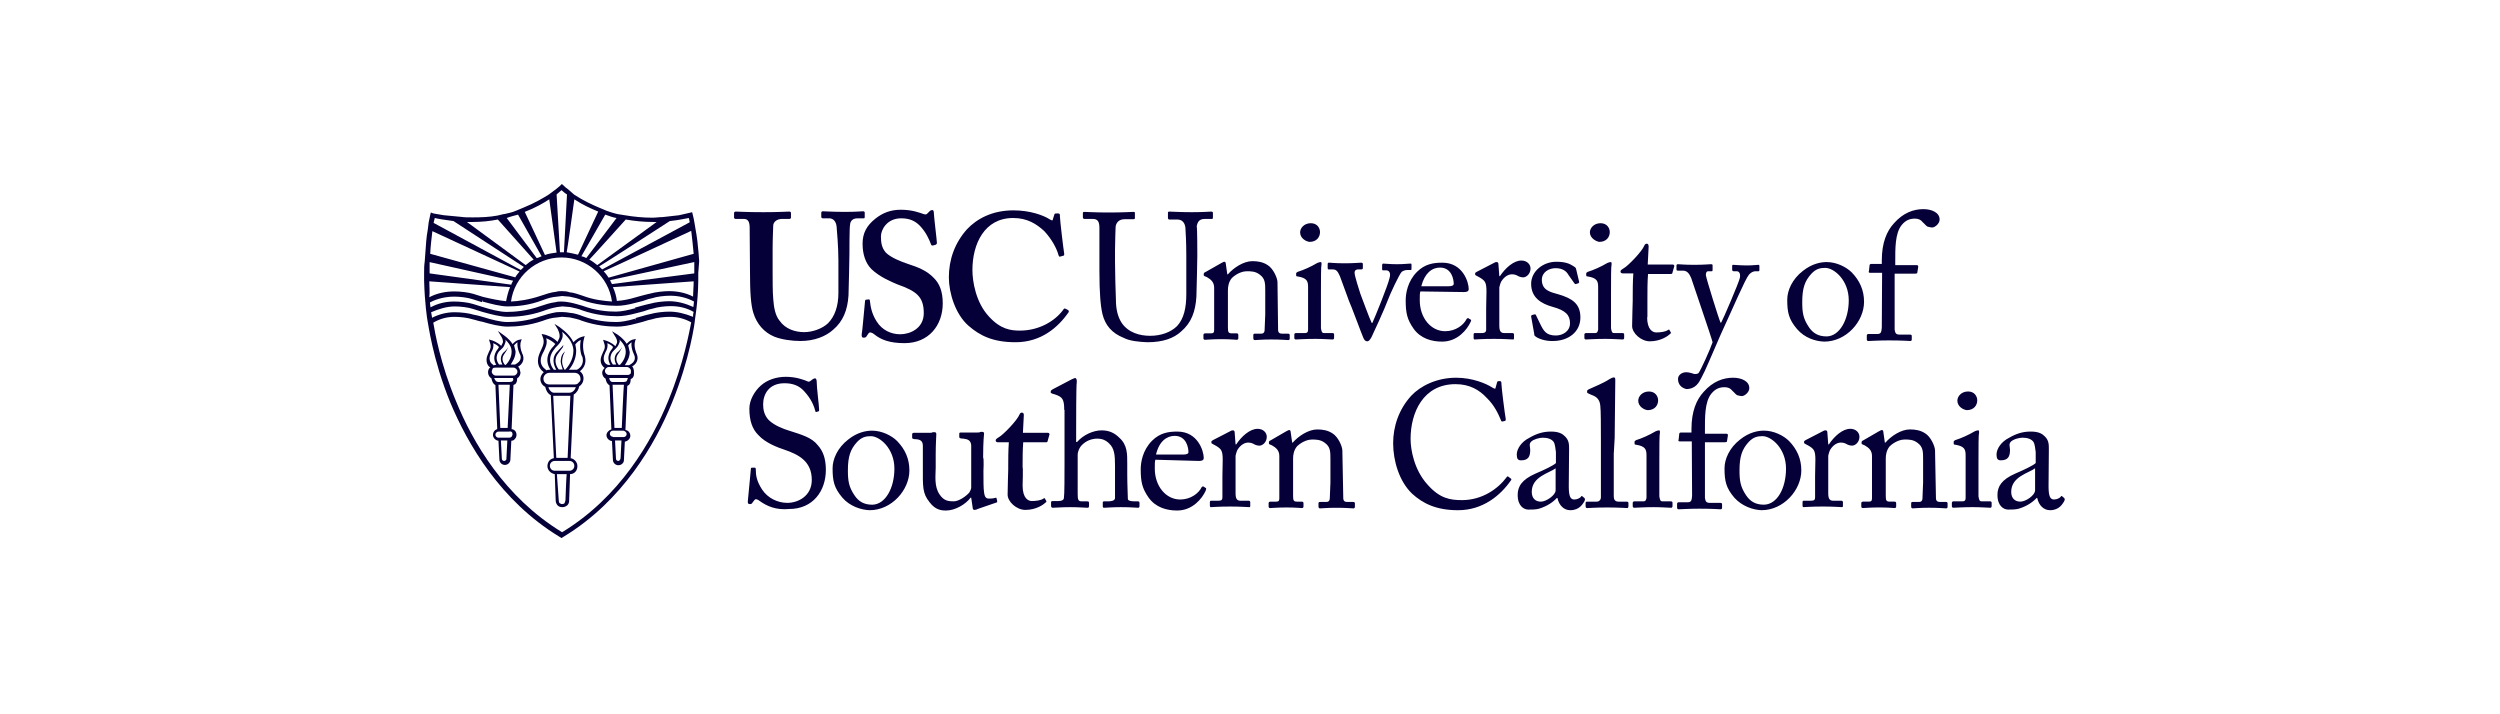
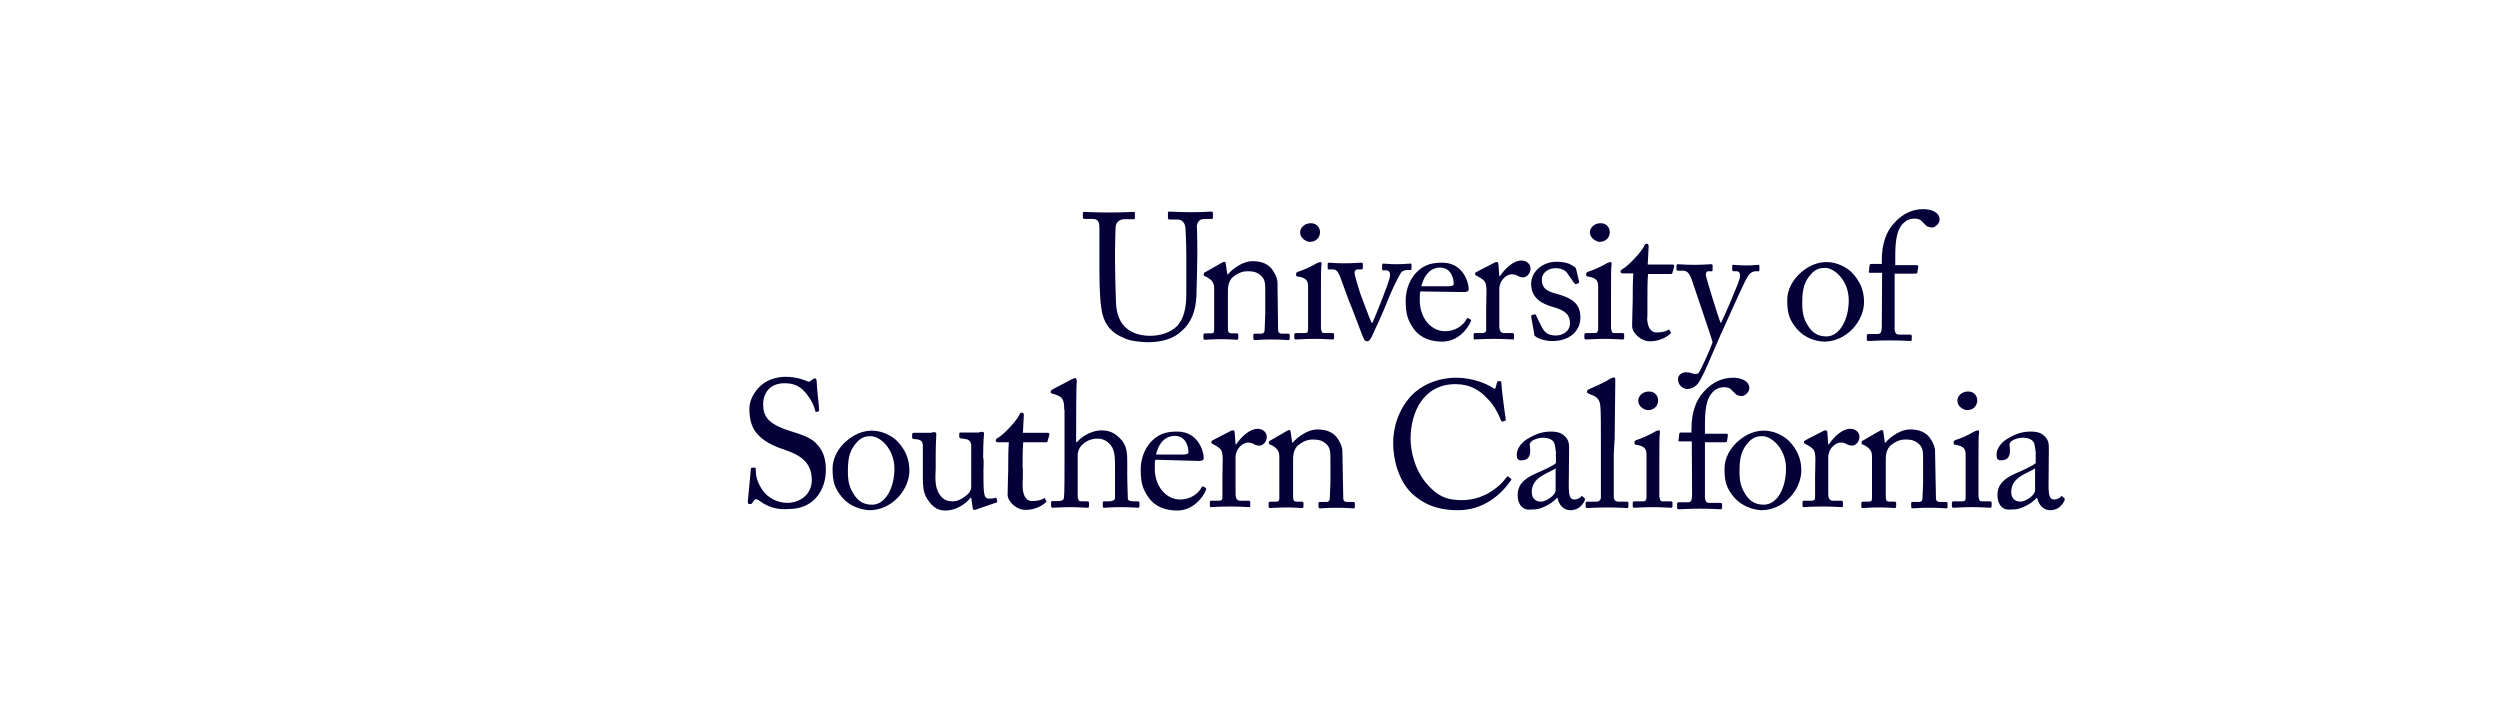
<svg xmlns="http://www.w3.org/2000/svg" width="224" height="64" viewBox="0 0 224 64" fill="none">
-   <path d="M67.17 20.41C67.17 19.89 67.033 19.615 66.65 19.615H65.909C65.827 19.615 65.772 19.561 65.772 19.478V19.095C65.772 19.012 65.827 18.957 65.937 18.957C66.101 18.957 66.869 19.012 68.404 19.012C69.775 19.012 70.515 18.957 70.734 18.957C70.817 18.957 70.871 19.012 70.871 19.095V19.478C70.871 19.561 70.817 19.615 70.734 19.615H70.076C69.583 19.615 69.281 19.917 69.281 20.219C69.281 20.383 69.227 21.37 69.227 22.33V24.303C69.227 25.099 69.227 26.223 69.281 26.771C69.336 27.511 69.446 28.251 69.857 28.745C70.378 29.485 71.255 29.759 72.05 29.759C72.791 29.759 73.668 29.458 74.189 28.964C74.792 28.361 75.121 27.429 75.121 26.25V23.344C75.121 22.083 74.984 20.63 74.957 20.273C74.902 19.835 74.655 19.561 74.299 19.561H73.723C73.641 19.561 73.586 19.506 73.586 19.424V19.067C73.586 18.985 73.641 18.93 73.723 18.93C73.887 18.93 74.655 18.985 75.697 18.985C76.711 18.985 77.177 18.93 77.314 18.93C77.451 18.93 77.479 18.985 77.479 19.067V19.424C77.479 19.506 77.479 19.561 77.397 19.561H76.821C76.245 19.561 76.163 19.999 76.163 20.164C76.108 20.328 76.108 22.631 76.108 22.796C76.108 23.015 76.053 25.811 76.026 26.469C75.943 27.785 75.532 28.8 74.655 29.54C73.997 30.143 72.955 30.554 71.721 30.554C70.926 30.554 70.022 30.417 69.391 30.171C68.459 29.787 67.801 29.019 67.499 28.032C67.28 27.319 67.198 26.277 67.198 24.166L67.17 20.41ZM77.862 26.826C77.917 26.826 77.945 26.881 77.945 26.963C78 27.484 78.109 28.114 78.548 28.8C79.041 29.595 79.864 29.951 80.659 29.951C81.536 29.951 82.77 29.43 82.77 28.059C82.77 26.579 82.112 26.085 80.412 25.482C79.891 25.263 78.822 24.824 78.082 24.112C77.561 23.591 77.287 22.796 77.287 21.836C77.287 20.904 77.643 20.219 78.438 19.588C79.096 19.067 79.809 18.793 80.714 18.793C81.756 18.793 82.413 19.067 82.743 19.177C82.907 19.232 83.017 19.232 83.099 19.122L83.318 18.903C83.373 18.848 83.455 18.82 83.538 18.82C83.62 18.82 83.675 18.903 83.675 19.095C83.675 19.369 83.949 21.589 83.949 21.781C83.949 21.836 83.894 21.863 83.867 21.918L83.592 22.001C83.538 22.001 83.455 22.001 83.428 21.918C83.263 21.48 82.989 20.822 82.413 20.219C81.975 19.78 81.481 19.561 80.741 19.561C79.48 19.561 78.932 20.575 78.932 21.178C78.932 21.699 78.987 22.192 79.37 22.631C79.809 23.07 80.686 23.426 81.344 23.645C82.276 23.947 83.044 24.249 83.675 24.907C84.196 25.428 84.47 26.14 84.47 27.182C84.47 29.156 83.209 30.746 81.043 30.746C79.727 30.746 78.932 30.445 78.329 29.951C78.164 29.814 78.027 29.787 77.945 29.787C77.862 29.787 77.78 29.924 77.671 30.088C77.588 30.253 77.506 30.253 77.369 30.253C77.232 30.253 77.205 30.171 77.205 29.979C77.259 29.814 77.479 27.182 77.506 26.99C77.506 26.908 77.561 26.853 77.588 26.853C77.561 26.853 77.862 26.826 77.862 26.826ZM95.71 27.785C95.765 27.84 95.765 27.868 95.765 27.95C94.805 29.348 93.27 30.664 90.995 30.664C88.939 30.664 87.787 30.061 86.773 29.183C85.594 28.142 85.018 26.25 85.018 24.852C85.018 23.262 85.539 21.781 86.636 20.548C87.513 19.615 88.884 18.848 90.803 18.848C92.283 18.848 93.49 19.287 94.038 19.643C94.257 19.78 94.339 19.78 94.339 19.643L94.476 19.204C94.531 19.122 94.531 19.122 94.751 19.122C94.97 19.122 94.97 19.177 94.97 19.396C94.97 19.698 95.272 22.247 95.354 22.741C95.354 22.823 95.354 22.878 95.299 22.905L94.997 22.988C94.915 23.042 94.86 22.933 94.833 22.823C94.668 22.247 94.257 21.452 93.572 20.712C92.859 20.054 92.036 19.533 90.775 19.533C88.198 19.533 87.129 21.863 87.129 24.194C87.129 25.208 87.431 27.1 88.609 28.361C89.651 29.512 90.583 29.622 91.379 29.622C93.133 29.622 94.531 28.745 95.244 27.785C95.326 27.648 95.381 27.621 95.409 27.648C95.409 27.621 95.71 27.785 95.71 27.785Z" fill="#050038" />
  <path d="M100.7 30.28C99.603 29.842 99.028 29.129 98.781 28.142C98.616 27.429 98.507 26.332 98.507 24.249V20.438C98.507 19.862 98.37 19.616 97.904 19.616H97.163C97.081 19.616 97.026 19.561 97.026 19.479V19.122C97.026 19.04 97.026 18.985 97.163 18.985C97.328 18.985 98.123 19.04 99.357 19.04C100.618 19.04 101.385 18.985 101.55 18.985C101.687 18.985 101.687 19.04 101.687 19.067V19.506C101.687 19.588 101.687 19.643 101.55 19.643H100.755C100.261 19.643 100.015 19.945 99.96 20.301C99.96 20.438 99.905 21.562 99.905 22.412V23.454C99.905 24.276 99.96 26.36 99.987 26.881C99.987 27.621 100.124 28.361 100.508 28.937C101.111 29.814 102.126 30.088 103.058 30.088C103.99 30.088 104.895 29.787 105.47 29.211C106.073 28.553 106.293 27.593 106.293 26.36V22.933C106.293 21.699 106.238 20.794 106.211 20.383C106.156 19.945 105.909 19.67 105.498 19.67H104.785C104.703 19.67 104.648 19.616 104.648 19.533V19.095C104.648 19.012 104.648 18.958 104.785 18.958C104.949 18.958 105.717 19.012 106.759 19.012C107.855 19.012 108.376 18.958 108.513 18.958C108.651 18.958 108.678 19.012 108.678 19.095V19.451C108.678 19.533 108.678 19.616 108.596 19.616H107.938C107.335 19.616 107.28 20.054 107.225 20.274C107.28 20.411 107.28 22.686 107.28 22.905C107.28 23.125 107.225 25.921 107.198 26.579C107.115 27.895 106.759 28.91 105.827 29.705C105.169 30.308 104.209 30.664 102.811 30.664C102.071 30.637 101.221 30.554 100.7 30.28ZM114.517 29.54C114.517 29.814 114.655 29.896 114.874 29.896H115.395C115.532 29.896 115.559 29.951 115.559 30.034V30.308C115.559 30.445 115.504 30.472 115.422 30.472C115.285 30.472 114.819 30.417 113.887 30.417C113.064 30.417 112.571 30.472 112.434 30.472C112.352 30.472 112.297 30.417 112.297 30.308V30.034C112.297 29.896 112.352 29.896 112.516 29.896H113.01C113.174 29.896 113.311 29.814 113.311 29.54C113.311 29.101 113.366 28.608 113.366 28.169V26.058C113.366 25.4 113.366 24.962 112.873 24.605C112.489 24.304 112.078 24.304 111.694 24.304C111.42 24.304 110.871 24.441 110.378 24.907C110.076 25.263 110.021 25.702 110.021 26.003V29.348C110.021 29.787 110.076 29.869 110.405 29.869H110.789C110.926 29.869 110.953 29.924 110.953 30.034V30.308C110.953 30.39 110.899 30.445 110.816 30.445C110.679 30.445 110.295 30.39 109.418 30.39C108.596 30.39 108.102 30.445 107.965 30.445C107.883 30.445 107.828 30.39 107.828 30.308V30.006C107.828 29.924 107.883 29.869 107.993 29.869H108.486C108.705 29.869 108.788 29.814 108.788 29.567V25.784C108.788 25.291 108.513 25.044 108.13 24.825L107.993 24.77C107.855 24.715 107.855 24.688 107.855 24.633V24.55C107.855 24.468 107.91 24.413 107.993 24.386L109.391 23.591C109.528 23.536 109.61 23.454 109.692 23.454C109.775 23.454 109.829 23.509 109.829 23.618L109.966 24.578H110.021C110.515 24.002 111.42 23.399 112.215 23.399C112.708 23.399 113.174 23.481 113.585 23.755C114.079 24.057 114.463 24.907 114.463 25.291L114.517 29.54ZM117.204 25.729C117.204 25.208 117.122 24.907 116.272 24.77C116.135 24.77 116.135 24.715 116.135 24.633V24.496C116.135 24.441 116.19 24.413 116.272 24.358C116.793 24.194 117.424 23.92 118.027 23.563C118.164 23.509 118.246 23.481 118.328 23.481C118.411 23.481 118.411 23.563 118.411 23.646C118.356 23.92 118.356 24.907 118.356 26.278V29.403C118.411 29.705 118.438 29.842 118.63 29.842H119.37C119.507 29.842 119.535 29.896 119.535 29.979V30.253C119.535 30.39 119.48 30.417 119.397 30.417C119.26 30.417 118.52 30.363 117.862 30.363C116.93 30.363 116.272 30.417 116.108 30.417C116.025 30.417 115.971 30.363 115.971 30.28V29.979C115.971 29.896 116.025 29.842 116.135 29.842H116.93C117.095 29.842 117.204 29.787 117.204 29.54V28.087V25.729ZM116.491 20.822C116.491 20.438 116.848 19.999 117.451 19.999C118.027 19.999 118.273 20.438 118.273 20.794C118.273 21.233 117.972 21.672 117.341 21.672C117.012 21.644 116.491 21.343 116.491 20.822ZM122.907 28.937H122.962C123.236 28.334 124.36 25.565 124.497 24.934C124.634 24.496 124.497 24.221 124.195 24.221H123.894C123.839 24.221 123.839 24.139 123.839 24.057V23.755C123.839 23.673 123.894 23.618 123.921 23.618C124.14 23.618 124.497 23.673 125.182 23.673C125.785 23.673 126.197 23.618 126.334 23.618C126.471 23.618 126.471 23.618 126.471 23.755V24.029C126.471 24.167 126.471 24.194 126.388 24.194H126.087C125.922 24.194 125.731 24.249 125.593 24.358C125.374 24.578 124.552 26.332 124.332 26.936C124.168 27.429 122.934 30.143 122.879 30.226C122.742 30.445 122.66 30.582 122.495 30.582C122.331 30.582 122.221 30.445 122.139 30.226C122.084 30.143 120.96 27.1 120.878 26.99C120.823 26.853 120.165 25.017 120.055 24.742C119.836 24.249 119.699 24.139 119.397 24.139H119.041C118.959 24.139 118.959 24.084 118.959 23.975V23.673C118.959 23.536 119.014 23.536 119.123 23.536C119.288 23.536 119.562 23.591 120.494 23.591C121.317 23.591 121.755 23.536 121.947 23.536C122.084 23.536 122.112 23.591 122.112 23.673V23.975C122.112 24.057 122.112 24.139 121.975 24.139H121.673C121.509 24.139 121.371 24.221 121.371 24.441C121.371 24.742 121.81 26.058 121.892 26.332C122.057 26.744 122.715 28.581 122.907 28.937ZM127.266 26.113C127.211 26.25 127.211 26.497 127.211 26.908C127.211 28.498 128.225 29.677 129.486 29.677C130.446 29.677 131.159 29.101 131.406 28.581C131.46 28.526 131.488 28.498 131.543 28.498L131.762 28.635C131.817 28.635 131.844 28.69 131.762 28.855C131.46 29.513 130.611 30.609 129.212 30.609C128.28 30.609 127.293 30.335 126.663 29.458C126.087 28.635 125.95 28.06 125.95 26.908C125.95 26.305 126.114 25.208 126.964 24.358C127.677 23.646 128.445 23.536 129.24 23.536C131.077 23.536 131.597 25.291 131.597 25.894C131.597 26.113 131.433 26.168 131.159 26.168L127.266 26.113ZM129.815 25.647C130.117 25.647 130.254 25.565 130.254 25.428C130.254 25.071 130.09 23.975 129.02 23.975C128.308 23.975 127.65 24.468 127.348 25.647H129.815ZM133.188 26.113C133.188 25.291 133.051 25.154 132.612 24.879L132.31 24.715C132.228 24.66 132.173 24.66 132.173 24.578V24.496C132.173 24.441 132.228 24.413 132.31 24.358L133.9 23.536C133.983 23.481 134.065 23.481 134.12 23.481C134.202 23.481 134.257 23.563 134.257 23.646L134.339 24.742H134.394C134.887 24.002 135.628 23.344 136.313 23.344C136.834 23.344 137.135 23.701 137.135 24.057C137.135 24.55 136.752 24.852 136.477 24.852C136.313 24.852 136.121 24.797 135.984 24.715C135.847 24.633 135.682 24.578 135.463 24.578C135.189 24.578 134.805 24.742 134.504 25.236C134.421 25.4 134.339 25.729 134.339 25.757V29.184C134.339 29.677 134.476 29.842 134.778 29.842H135.518C135.6 29.842 135.655 29.896 135.655 29.979V30.28C135.655 30.363 135.655 30.417 135.573 30.417C135.49 30.417 134.75 30.363 133.873 30.363C132.859 30.363 132.201 30.417 132.118 30.417C132.064 30.417 132.036 30.363 132.036 30.253V29.979C132.036 29.842 132.091 29.842 132.201 29.842H132.804C133.023 29.842 133.16 29.759 133.16 29.54V27.621L133.188 26.113ZM137.547 30.116C137.464 30.061 137.464 29.979 137.464 29.896L137.19 28.361C137.19 28.279 137.245 28.224 137.273 28.224L137.492 28.169C137.547 28.169 137.629 28.169 137.629 28.252L138.013 29.047C138.314 29.65 138.534 30.061 139.411 30.061C139.987 30.061 140.672 29.705 140.672 28.964C140.672 28.252 140.316 27.813 139.082 27.484C138.122 27.21 137.19 26.689 137.19 25.428C137.19 24.331 138.232 23.454 139.438 23.454C140.233 23.454 140.617 23.618 140.919 23.81C141.138 23.947 141.193 23.975 141.22 24.112L141.495 25.263C141.495 25.318 141.44 25.4 141.357 25.4L141.193 25.455C141.138 25.455 141.111 25.455 141.056 25.373L140.535 24.633C140.37 24.331 140.042 24.029 139.384 24.029C138.78 24.029 138.15 24.386 138.15 25.071C138.15 26.003 138.89 26.168 139.685 26.387C140.864 26.744 141.604 27.21 141.604 28.443C141.604 29.759 140.508 30.554 139.137 30.554C138.369 30.582 137.711 30.28 137.547 30.116ZM143.194 25.729C143.194 25.208 143.112 24.907 142.262 24.77C142.125 24.77 142.125 24.715 142.125 24.633V24.496C142.125 24.441 142.18 24.413 142.262 24.358C142.783 24.194 143.414 23.92 144.017 23.563C144.154 23.509 144.236 23.481 144.318 23.481C144.401 23.481 144.401 23.563 144.401 23.646C144.346 23.92 144.346 24.907 144.346 26.278V29.403C144.401 29.705 144.428 29.842 144.62 29.842H145.36C145.497 29.842 145.525 29.896 145.525 29.979V30.253C145.525 30.39 145.47 30.417 145.388 30.417C145.25 30.417 144.51 30.363 143.852 30.363C142.92 30.363 142.262 30.417 142.098 30.417C142.015 30.417 141.961 30.363 141.961 30.28V29.979C141.961 29.896 142.015 29.842 142.125 29.842H142.92C143.085 29.842 143.139 29.787 143.194 29.54V28.087V25.729ZM142.454 20.822C142.454 20.438 142.81 19.999 143.414 19.999C143.989 19.999 144.236 20.438 144.236 20.794C144.236 21.233 143.935 21.672 143.304 21.672C143.03 21.644 142.454 21.343 142.454 20.822ZM147.581 28.389C147.581 29.567 148.102 29.787 148.403 29.787C148.76 29.787 149.226 29.732 149.445 29.567C149.527 29.513 149.582 29.513 149.61 29.622L149.692 29.759C149.747 29.814 149.692 29.896 149.637 29.924C149.472 30.088 148.815 30.582 147.828 30.582C147.032 30.582 146.237 29.842 146.237 29.211C146.237 28.553 146.292 27.155 146.292 26.936V26.552C146.292 26.25 146.292 25.181 146.347 24.496H145.415C145.278 24.496 145.196 24.441 145.196 24.331C145.196 24.221 145.278 24.167 145.497 24.029C145.881 23.81 147.115 22.549 147.334 22.001C147.389 21.864 147.471 21.836 147.553 21.836C147.69 21.836 147.718 21.973 147.718 22.11L147.636 23.701H149.884C149.966 23.701 150.021 23.783 150.021 23.838L149.856 24.413C149.856 24.496 149.801 24.55 149.719 24.55H147.663C147.608 25.291 147.608 26.031 147.608 26.799V28.471C147.663 28.389 147.581 28.389 147.581 28.389ZM150.35 33.954C150.35 33.598 150.706 33.351 151.09 33.351C151.392 33.351 151.693 33.488 151.83 33.515C151.967 33.515 152.05 33.515 152.187 33.433C152.406 33.132 153.228 31.322 153.448 30.664C153.366 30.28 151.638 25.263 151.529 24.907C151.364 24.523 151.172 24.249 150.788 24.249H150.35C150.213 24.249 150.213 24.194 150.213 24.112V23.81C150.213 23.755 150.213 23.673 150.35 23.673C150.487 23.673 150.871 23.728 151.83 23.728C152.653 23.728 153.146 23.673 153.311 23.673C153.448 23.673 153.448 23.728 153.448 23.81V24.167C153.448 24.249 153.448 24.304 153.366 24.304H153.064C152.899 24.304 152.845 24.441 152.845 24.66C152.899 25.017 153.996 28.553 154.161 28.91H154.215C154.38 28.635 155.806 25.318 155.888 24.907C155.97 24.523 155.833 24.304 155.614 24.304H155.339C155.257 24.304 155.202 24.249 155.202 24.167V23.865C155.202 23.783 155.202 23.728 155.285 23.728C155.504 23.728 155.806 23.783 156.601 23.783C157.039 23.783 157.396 23.728 157.56 23.728C157.642 23.728 157.642 23.783 157.642 23.865V24.167C157.642 24.249 157.642 24.304 157.56 24.304H157.286C157.121 24.304 156.902 24.386 156.71 24.605C156.354 25.044 155.312 27.511 154.161 30.006C153.366 31.816 152.762 33.296 152.461 33.817C152.241 34.256 151.94 34.859 151.09 34.859C150.651 34.749 150.35 34.447 150.35 33.954ZM161.015 29.485C160.274 28.608 160.137 28.005 160.137 26.853C160.137 26.031 160.576 25.017 161.535 24.276C162.358 23.618 163.153 23.481 163.674 23.481C164.551 23.481 165.428 23.92 165.922 24.413C166.635 25.154 167.019 26.003 167.019 27.045C167.019 28.8 165.428 30.609 163.454 30.609C162.659 30.582 161.7 30.28 161.015 29.485ZM165.648 26.908C165.648 25.099 164.332 24.002 163.537 24.002C163.098 24.002 162.714 24.084 162.303 24.523C161.7 25.181 161.481 25.839 161.481 27.073C161.481 28.005 161.563 28.553 162.084 29.321C162.44 29.842 162.906 30.143 163.674 30.143C164.853 30.116 165.648 28.608 165.648 26.908ZM168.636 24.441H167.539C167.457 24.441 167.402 24.386 167.457 24.276L167.512 23.783C167.512 23.701 167.567 23.646 167.677 23.646H168.609V23.344C168.609 21.754 169.047 20.712 169.705 19.999C170.528 19.067 171.46 18.738 172.337 18.738C173.077 18.738 173.79 19.04 173.79 19.67C173.79 20.054 173.352 20.383 173.132 20.383C172.968 20.383 172.831 20.328 172.694 20.301C172.557 20.219 172.392 19.999 172.31 19.945C172.09 19.67 171.871 19.588 171.57 19.588C171.131 19.588 170.747 19.725 170.391 20.164C169.788 20.904 169.815 22.302 169.815 23.454V23.755H171.734C171.871 23.755 171.871 23.838 171.871 23.92L171.789 24.441C171.789 24.496 171.707 24.523 171.57 24.523H169.76V29.54C169.815 29.814 169.842 29.979 170.199 29.979H171.131C171.268 29.979 171.295 30.034 171.295 30.116V30.39C171.295 30.527 171.241 30.554 171.158 30.554C171.076 30.554 170.445 30.5 169.239 30.5C168.362 30.5 167.539 30.554 167.402 30.554C167.32 30.554 167.265 30.5 167.265 30.417V30.061C167.265 29.979 167.32 29.924 167.43 29.924H168.225C168.526 29.924 168.581 29.759 168.609 29.348L168.636 24.441ZM68.075 44.893C67.911 44.756 67.774 44.728 67.719 44.728C67.637 44.728 67.554 44.865 67.445 45.002C67.362 45.167 67.28 45.167 67.143 45.167C67.061 45.167 66.979 45.085 67.006 44.893C67.061 44.509 67.225 42.425 67.28 41.987C67.28 41.904 67.335 41.904 67.417 41.904H67.637C67.692 41.904 67.719 41.959 67.719 42.042C67.719 42.562 67.774 43.083 68.295 43.879C68.788 44.619 69.665 45.057 70.543 45.057C71.502 45.057 72.736 44.454 72.736 43.001C72.736 41.329 71.557 40.726 70.269 40.287C69.775 40.123 68.596 39.711 67.938 38.971C67.417 38.45 67.143 37.71 67.143 36.613C67.143 35.818 67.637 35.023 68.158 34.557C68.733 34.036 69.556 33.762 70.406 33.762C71.338 33.762 72.023 34.036 72.297 34.146C72.434 34.228 72.517 34.201 72.599 34.146L72.818 33.981C72.9 33.927 72.955 33.899 73.038 33.899C73.12 33.899 73.175 34.036 73.175 34.173C73.175 34.749 73.394 36.367 73.394 36.723C73.394 36.805 73.394 36.86 73.312 36.86L73.147 36.915C73.092 36.915 73.065 36.915 73.065 36.86C72.928 36.367 72.709 35.763 72.051 35.051C71.612 34.557 71.036 34.338 70.296 34.338C68.843 34.338 68.377 35.38 68.377 36.23C68.377 36.668 68.459 37.189 68.87 37.628C69.364 38.121 70.241 38.45 70.707 38.587C71.804 38.944 72.736 39.19 73.284 39.903C73.723 40.397 73.997 41.055 73.997 42.096C73.997 43.988 72.846 45.606 70.707 45.606C69.528 45.715 68.733 45.359 68.075 44.893ZM75.478 44.591C74.737 43.714 74.6 43.111 74.6 41.959C74.6 41.137 75.039 40.123 75.999 39.382C76.821 38.724 77.616 38.587 78.137 38.587C79.014 38.587 79.891 39.026 80.385 39.519C81.098 40.26 81.482 41.109 81.482 42.151C81.482 43.906 79.891 45.715 77.918 45.715C77.15 45.688 76.135 45.359 75.478 44.591ZM80.138 41.987C80.138 40.177 78.822 39.081 78.027 39.081C77.589 39.081 77.205 39.163 76.793 39.602C76.19 40.26 75.971 40.918 75.971 42.151C75.971 43.083 76.053 43.632 76.574 44.399C76.931 44.92 77.397 45.222 78.164 45.222C79.343 45.194 80.138 43.714 80.138 41.987ZM88.116 42.206C88.116 43.001 88.116 43.796 88.171 44.098C88.226 44.591 88.39 44.673 88.61 44.673C88.692 44.673 88.966 44.673 89.131 44.619C89.268 44.564 89.295 44.619 89.295 44.673L89.35 44.893C89.35 44.975 89.35 45.03 89.268 45.03L87.595 45.606C87.513 45.66 87.431 45.688 87.294 45.688C87.239 45.688 87.157 45.633 87.157 45.523L87.02 44.591H86.965C86.526 45.194 85.567 45.743 84.772 45.743C84.333 45.743 83.812 45.688 83.291 45.002C82.633 44.18 82.688 43.604 82.688 41.85V39.958C82.688 39.519 82.469 39.382 82.085 39.355C81.811 39.355 81.728 39.3 81.728 39.218V38.916C81.728 38.834 81.783 38.779 81.893 38.779H83.346C83.428 38.779 83.51 38.779 83.565 38.724H83.73C83.867 38.724 83.894 38.807 83.894 38.889C83.894 39.026 83.839 39.821 83.839 40.726V41.904C83.839 42.562 83.675 43.577 84.196 44.317C84.58 44.893 85.018 44.92 85.457 44.92C85.895 44.92 86.553 44.482 86.855 44.125C86.91 44.043 87.02 43.824 87.02 43.687V39.876C86.965 39.437 86.718 39.355 86.307 39.3C86.033 39.3 85.95 39.245 85.95 39.163V38.889C85.95 38.752 86.005 38.752 86.115 38.752H87.595C87.732 38.752 87.76 38.752 87.869 38.697H88.034C88.116 38.697 88.198 38.779 88.171 38.861C88.171 38.998 88.089 39.437 88.089 41C88.171 41.082 88.116 42.206 88.116 42.206ZM91.625 43.495C91.625 44.673 92.146 44.893 92.448 44.893C92.804 44.893 93.27 44.838 93.49 44.673C93.572 44.619 93.627 44.619 93.654 44.728L93.736 44.865C93.791 44.92 93.736 45.002 93.682 45.03C93.517 45.194 92.859 45.688 91.872 45.688C91.077 45.688 90.282 44.948 90.282 44.317C90.282 43.659 90.337 42.261 90.337 42.042V41.685C90.337 41.384 90.337 40.314 90.392 39.629H89.432C89.295 39.629 89.213 39.574 89.213 39.465C89.213 39.355 89.295 39.3 89.514 39.163C89.898 38.944 91.132 37.682 91.351 37.134C91.406 36.997 91.488 36.97 91.571 36.97C91.708 36.97 91.735 37.107 91.735 37.189L91.653 38.779H93.901C93.983 38.779 94.038 38.861 94.038 38.916L93.874 39.492C93.874 39.574 93.819 39.629 93.736 39.629H91.68C91.625 40.369 91.625 41.109 91.625 41.877C91.68 41.822 91.625 43.495 91.625 43.495ZM95.354 36.723C95.354 35.763 95.189 35.572 94.559 35.352L94.285 35.27C94.203 35.215 94.148 35.215 94.148 35.188V35.051C94.148 34.996 94.203 34.968 94.312 34.886L95.984 34.009C96.122 33.954 96.259 33.872 96.341 33.872C96.423 33.872 96.505 34.009 96.478 34.256C96.423 34.53 96.423 37.82 96.423 38.587V39.602H96.505C97.081 38.944 97.986 38.56 98.699 38.56C99.357 38.56 99.85 38.779 100.289 39.218C101.029 39.876 101.002 40.698 101.002 41.575V42.508C101.002 43.44 101.056 44.399 101.056 44.701C101.056 44.865 101.331 44.92 101.66 44.92H101.934C102.071 44.92 102.098 44.975 102.098 45.057V45.331C102.098 45.469 102.043 45.496 101.961 45.496C101.824 45.496 101.358 45.441 100.426 45.441C99.631 45.441 99.055 45.496 98.945 45.496C98.808 45.496 98.808 45.441 98.808 45.331V45.057C98.808 44.975 98.808 44.92 98.945 44.92H99.302C99.576 44.92 99.905 44.865 99.905 44.619V41.713C99.905 40.781 99.85 40.177 99.384 39.739C99.082 39.437 98.726 39.3 98.342 39.3C97.849 39.3 97.3 39.465 96.862 39.958C96.725 40.123 96.56 40.452 96.56 40.753V44.262C96.56 44.783 96.615 44.92 96.917 44.92H97.41C97.547 44.92 97.575 44.975 97.575 45.057V45.331C97.575 45.469 97.52 45.496 97.438 45.496C97.3 45.496 96.642 45.441 95.902 45.441C95.107 45.441 94.504 45.496 94.312 45.496C94.257 45.496 94.175 45.441 94.175 45.331V45.03C94.175 44.893 94.23 44.893 94.449 44.893H94.806C95.08 44.893 95.299 44.838 95.326 44.619C95.381 44.317 95.381 42.562 95.381 41.493V36.723H95.354ZM103.524 41.192C103.469 41.329 103.469 41.575 103.469 41.987C103.469 43.577 104.483 44.756 105.744 44.756C106.704 44.756 107.417 44.18 107.664 43.659C107.718 43.604 107.746 43.577 107.801 43.577L108.02 43.714C108.075 43.714 108.102 43.769 108.02 43.988C107.718 44.646 106.869 45.743 105.47 45.743C104.538 45.743 103.551 45.469 102.921 44.591C102.345 43.769 102.208 43.193 102.208 42.042C102.208 41.438 102.372 40.342 103.222 39.492C103.935 38.779 104.703 38.669 105.498 38.669C107.335 38.669 107.855 40.424 107.855 41.027C107.855 41.247 107.691 41.301 107.417 41.301L103.524 41.192ZM106.046 40.726C106.348 40.726 106.485 40.643 106.485 40.506C106.485 40.15 106.32 39.053 105.251 39.053C104.538 39.053 103.853 39.547 103.579 40.726H106.046ZM109.555 41.192C109.555 40.369 109.418 40.232 108.98 39.958L108.678 39.794C108.596 39.739 108.541 39.739 108.541 39.656V39.574C108.541 39.519 108.596 39.492 108.678 39.437L110.268 38.615C110.35 38.56 110.433 38.56 110.487 38.56C110.57 38.56 110.624 38.642 110.624 38.724L110.707 39.821H110.762C111.255 39.081 111.995 38.423 112.681 38.423C113.202 38.423 113.503 38.779 113.503 39.136C113.503 39.629 113.119 39.931 112.845 39.931C112.681 39.931 112.489 39.876 112.352 39.794C112.215 39.711 112.05 39.656 111.831 39.656C111.557 39.656 111.173 39.821 110.871 40.314C110.789 40.479 110.707 40.808 110.707 40.835V44.208C110.707 44.701 110.844 44.865 111.145 44.865H111.886C111.968 44.865 112.023 44.92 112.023 45.002V45.304C112.023 45.386 112.023 45.441 111.94 45.441C111.858 45.441 111.118 45.386 110.241 45.386C109.226 45.386 108.568 45.441 108.486 45.441C108.431 45.441 108.404 45.386 108.404 45.277V45.002C108.404 44.865 108.459 44.865 108.568 44.865H109.171C109.446 44.865 109.528 44.783 109.528 44.564V42.645L109.555 41.192ZM120.357 44.619C120.357 44.893 120.494 44.975 120.713 44.975H121.234C121.371 44.975 121.399 45.03 121.399 45.112V45.386C121.399 45.523 121.344 45.551 121.262 45.551C121.125 45.551 120.659 45.496 119.726 45.496C118.904 45.496 118.411 45.551 118.273 45.551C118.191 45.551 118.136 45.496 118.136 45.386V45.112C118.136 44.975 118.191 44.975 118.356 44.975H118.849C119.014 44.975 119.151 44.893 119.151 44.619C119.151 44.18 119.206 43.687 119.206 43.248V41.137C119.206 40.479 119.206 40.04 118.712 39.684C118.328 39.382 117.917 39.382 117.533 39.382C117.259 39.382 116.711 39.519 116.217 39.985C115.916 40.342 115.861 40.781 115.861 41.082V44.427C115.861 44.865 115.916 44.948 116.245 44.948H116.629C116.766 44.948 116.793 45.002 116.793 45.112V45.386C116.793 45.469 116.738 45.523 116.656 45.523C116.519 45.523 116.135 45.469 115.258 45.469C114.435 45.469 113.942 45.523 113.805 45.523C113.722 45.523 113.668 45.469 113.668 45.386V45.085C113.668 45.002 113.722 44.948 113.832 44.948H114.326C114.545 44.948 114.627 44.893 114.627 44.646V40.863C114.627 40.369 114.353 40.123 113.969 39.903L113.832 39.848C113.695 39.794 113.695 39.766 113.695 39.711V39.629C113.695 39.547 113.75 39.492 113.832 39.465L115.203 38.669C115.34 38.615 115.422 38.532 115.504 38.532C115.587 38.532 115.642 38.587 115.642 38.697L115.779 39.656H115.833C116.327 39.081 117.232 38.478 118.027 38.478C118.52 38.478 118.986 38.56 119.397 38.834C119.891 39.136 120.275 39.985 120.275 40.369L120.357 44.619ZM126.526 44.235C125.374 43.138 124.826 41.301 124.826 39.711C124.826 38.231 125.319 36.696 126.443 35.462C127.266 34.584 128.719 33.844 130.473 33.844C131.926 33.844 133.16 34.365 133.708 34.722C133.928 34.859 134.01 34.859 134.01 34.722L134.147 34.228C134.202 34.146 134.202 34.146 134.366 34.146C134.504 34.146 134.531 34.201 134.531 34.42C134.531 34.722 134.833 37.107 134.915 37.545C134.915 37.628 134.915 37.682 134.86 37.71L134.641 37.765C134.558 37.765 134.504 37.765 134.476 37.628C134.257 37.107 133.9 36.312 133.215 35.654C132.557 34.941 131.68 34.42 130.419 34.42C127.513 34.42 126.388 36.97 126.388 39.328C126.388 40.26 126.69 42.096 127.924 43.44C129.02 44.673 129.953 44.811 130.994 44.811C132.804 44.811 134.229 43.796 134.997 42.754C135.052 42.672 135.079 42.672 135.134 42.7L135.353 42.864C135.408 42.919 135.436 42.919 135.408 43.001C134.449 44.399 132.859 45.715 130.638 45.715C128.691 45.715 127.485 45.112 126.526 44.235ZM140.562 43.577C140.562 44.509 140.727 44.756 141.056 44.756C141.33 44.756 141.549 44.619 141.632 44.536C141.686 44.454 141.714 44.399 141.796 44.482L141.961 44.619C142.015 44.673 142.043 44.756 141.961 44.92C141.824 45.14 141.522 45.715 140.699 45.715C140.124 45.715 139.685 45.277 139.548 44.619H139.493C139.137 45.002 138.616 45.359 137.903 45.578C137.601 45.66 137.3 45.66 136.944 45.66C136.56 45.66 135.984 45.359 135.984 44.344C135.984 43.604 136.34 42.974 137.602 42.425C138.314 42.124 139.192 41.713 139.411 41.493V40.506C139.356 40.232 139.356 39.794 139.192 39.574C139.027 39.355 138.698 39.218 138.232 39.218C137.93 39.218 137.41 39.355 137.19 39.574C136.971 39.794 137.108 40.013 137.108 40.314C137.108 40.89 136.944 41.247 136.286 41.247C136.011 41.247 135.902 41.109 135.902 40.726C135.902 40.205 136.34 39.574 136.998 39.245C137.656 38.861 138.232 38.669 138.972 38.669C139.713 38.669 140.014 38.889 140.233 39.108C140.59 39.465 140.59 39.821 140.59 40.26L140.562 43.577ZM139.384 41.959C138.808 42.398 137.245 42.7 137.245 44.07C137.245 44.673 137.602 44.948 138.068 44.948C138.534 44.948 139.384 44.372 139.384 43.933V41.959ZM144.593 40.671V44.454C144.593 44.728 144.675 44.948 145.031 44.948H145.744C145.881 44.948 145.908 45.002 145.908 45.085V45.359C145.908 45.441 145.854 45.523 145.826 45.523C145.689 45.523 145.004 45.469 144.017 45.469C143.002 45.469 142.344 45.523 142.207 45.523C142.125 45.523 142.07 45.469 142.07 45.359V45.085C142.07 44.948 142.125 44.948 142.29 44.948H143.085C143.249 44.948 143.441 44.811 143.441 44.564V39.355C143.441 38.203 143.441 36.778 143.386 36.339C143.331 35.818 143.085 35.544 142.591 35.38L142.29 35.242C142.207 35.188 142.207 35.188 142.207 35.16V35.023C142.207 34.968 142.262 34.941 142.344 34.886C142.92 34.612 143.606 34.365 144.236 33.954C144.373 33.872 144.51 33.817 144.593 33.817C144.73 33.817 144.73 33.899 144.73 34.118C144.73 34.996 144.675 38.34 144.675 39.245L144.593 40.671ZM147.526 40.808C147.526 40.287 147.444 39.985 146.594 39.848C146.457 39.848 146.457 39.794 146.457 39.711V39.574C146.457 39.519 146.512 39.492 146.594 39.437C147.115 39.273 147.745 38.998 148.348 38.642C148.486 38.587 148.568 38.56 148.65 38.56C148.732 38.56 148.732 38.642 148.732 38.724C148.677 38.998 148.677 39.985 148.677 41.356V44.482C148.732 44.783 148.76 44.92 148.952 44.92H149.692C149.829 44.92 149.856 44.975 149.856 45.057V45.331C149.856 45.469 149.801 45.496 149.719 45.496C149.582 45.496 148.842 45.441 148.184 45.441C147.252 45.441 146.594 45.496 146.429 45.496C146.347 45.496 146.292 45.441 146.292 45.359V45.057C146.292 44.975 146.347 44.92 146.457 44.92H147.252C147.416 44.92 147.471 44.865 147.526 44.619V43.166V40.808ZM146.786 35.901C146.786 35.517 147.142 35.078 147.745 35.078C148.321 35.078 148.568 35.517 148.568 35.873C148.568 36.312 148.266 36.75 147.636 36.75C147.307 36.723 146.786 36.421 146.786 35.901ZM151.584 39.547H150.487C150.405 39.547 150.35 39.492 150.405 39.382L150.459 38.889C150.459 38.807 150.514 38.752 150.624 38.752H151.556V38.45C151.556 36.86 151.995 35.818 152.653 35.105C153.475 34.173 154.407 33.844 155.285 33.844C156.025 33.844 156.738 34.146 156.738 34.776C156.738 35.16 156.299 35.489 156.08 35.489C155.915 35.489 155.778 35.434 155.641 35.407C155.504 35.325 155.339 35.105 155.257 35.051C155.038 34.776 154.819 34.694 154.517 34.694C154.078 34.694 153.695 34.831 153.338 35.27C152.735 36.01 152.762 37.408 152.762 38.56V38.861H154.681C154.819 38.861 154.819 38.944 154.819 39.026L154.736 39.547C154.736 39.602 154.654 39.629 154.517 39.629H152.762V44.619C152.817 44.893 152.845 45.057 153.201 45.057H154.133C154.27 45.057 154.298 45.112 154.298 45.194V45.469C154.298 45.606 154.243 45.633 154.161 45.633C154.078 45.633 153.448 45.578 152.241 45.578C151.364 45.578 150.542 45.633 150.405 45.633C150.322 45.633 150.268 45.578 150.268 45.496V45.14C150.268 45.057 150.322 45.002 150.432 45.002H151.227C151.529 45.002 151.583 44.838 151.611 44.427L151.584 39.547Z" fill="#050038" />
  <path d="M155.394 44.589C154.654 43.712 154.517 43.109 154.517 41.958C154.517 41.135 154.955 40.121 155.915 39.38C156.738 38.722 157.533 38.585 158.053 38.585C158.931 38.585 159.808 39.024 160.302 39.517C161.014 40.258 161.398 41.108 161.398 42.149C161.398 43.904 159.808 45.714 157.834 45.714C157.067 45.686 156.08 45.357 155.394 44.589ZM160.027 41.985C160.027 40.175 158.711 39.079 157.916 39.079C157.478 39.079 157.094 39.161 156.683 39.6C156.08 40.258 155.86 40.916 155.86 42.149C155.86 43.081 155.942 43.63 156.463 44.398C156.82 44.918 157.286 45.22 158.053 45.22C159.26 45.193 160.027 43.712 160.027 41.985ZM162.659 41.19C162.659 40.367 162.522 40.23 162.084 39.956L161.782 39.792C161.7 39.737 161.645 39.737 161.645 39.655V39.572C161.645 39.517 161.7 39.49 161.782 39.435L163.372 38.613C163.454 38.558 163.537 38.558 163.591 38.558C163.674 38.558 163.729 38.64 163.729 38.722L163.811 39.819H163.866C164.359 39.079 165.099 38.421 165.785 38.421C166.306 38.421 166.607 38.777 166.607 39.134C166.607 39.627 166.223 39.929 165.949 39.929C165.785 39.929 165.593 39.874 165.456 39.792C165.319 39.709 165.154 39.655 164.935 39.655C164.661 39.655 164.277 39.819 163.975 40.313C163.893 40.477 163.811 40.806 163.811 40.834V44.206C163.811 44.699 163.948 44.864 164.249 44.864H164.99C165.072 44.864 165.127 44.918 165.127 45.001V45.302C165.127 45.385 165.127 45.439 165.044 45.439C164.962 45.439 164.222 45.385 163.345 45.385C162.33 45.385 161.672 45.439 161.59 45.439C161.535 45.439 161.508 45.385 161.508 45.275V45.001C161.508 44.864 161.563 44.864 161.672 44.864H162.275C162.55 44.864 162.632 44.781 162.632 44.562V42.643L162.659 41.19ZM173.461 44.617C173.461 44.891 173.598 44.973 173.817 44.973H174.338C174.475 44.973 174.503 45.028 174.503 45.11V45.385C174.503 45.522 174.448 45.549 174.366 45.549C174.229 45.549 173.763 45.494 172.831 45.494C172.008 45.494 171.515 45.549 171.378 45.549C171.295 45.549 171.24 45.494 171.24 45.385V45.11C171.24 44.973 171.295 44.973 171.46 44.973H171.953C172.118 44.973 172.255 44.891 172.255 44.617C172.255 44.178 172.31 43.685 172.31 43.246V41.135C172.31 40.477 172.31 40.038 171.816 39.682C171.432 39.38 171.021 39.38 170.637 39.38C170.363 39.38 169.815 39.517 169.321 39.984C169.02 40.34 168.965 40.779 168.965 41.08V44.425C168.965 44.864 169.02 44.946 169.349 44.946H169.733C169.87 44.946 169.897 45.001 169.897 45.11V45.385C169.897 45.467 169.842 45.522 169.76 45.522C169.623 45.522 169.239 45.467 168.362 45.467C167.539 45.467 167.046 45.522 166.909 45.522C166.826 45.522 166.772 45.467 166.772 45.385V45.083C166.772 45.001 166.826 44.946 166.936 44.946H167.43C167.649 44.946 167.731 44.891 167.731 44.644V40.861C167.731 40.367 167.457 40.121 167.073 39.901L166.936 39.846C166.799 39.792 166.799 39.764 166.799 39.709V39.627C166.799 39.545 166.854 39.49 166.936 39.463L168.307 38.668C168.444 38.613 168.526 38.531 168.609 38.531C168.691 38.531 168.746 38.585 168.746 38.695L168.883 39.655H168.937C169.431 39.079 170.336 38.476 171.131 38.476C171.624 38.476 172.09 38.558 172.502 38.832C172.995 39.134 173.379 39.984 173.379 40.367L173.461 44.617ZM176.12 40.806C176.12 40.285 176.038 39.984 175.188 39.846C175.051 39.846 175.051 39.792 175.051 39.709V39.572C175.051 39.517 175.106 39.49 175.188 39.435C175.709 39.271 176.34 38.997 176.943 38.64C177.08 38.585 177.162 38.558 177.244 38.558C177.327 38.558 177.327 38.64 177.327 38.722C177.272 38.997 177.272 39.984 177.272 41.354V44.48C177.327 44.781 177.354 44.918 177.546 44.918H178.286C178.423 44.918 178.451 44.973 178.451 45.056V45.33C178.451 45.467 178.396 45.494 178.314 45.494C178.177 45.494 177.436 45.439 176.778 45.439C175.846 45.439 175.188 45.494 175.024 45.494C174.942 45.494 174.887 45.439 174.887 45.357V45.056C174.887 44.973 174.942 44.918 175.051 44.918H175.846C176.011 44.918 176.12 44.864 176.12 44.617V43.164V40.806ZM175.38 35.899C175.38 35.515 175.737 35.076 176.34 35.076C176.915 35.076 177.162 35.515 177.162 35.871C177.162 36.31 176.861 36.748 176.23 36.748C175.901 36.721 175.38 36.419 175.38 35.899ZM183.55 43.575C183.55 44.507 183.715 44.754 184.044 44.754C184.318 44.754 184.537 44.617 184.619 44.535C184.674 44.452 184.702 44.398 184.784 44.48L184.948 44.617C185.003 44.672 185.031 44.754 184.948 44.918C184.811 45.138 184.51 45.714 183.687 45.714C183.111 45.714 182.673 45.275 182.536 44.617H182.481C182.124 45.001 181.604 45.357 180.891 45.576C180.589 45.659 180.288 45.659 179.931 45.659C179.547 45.659 178.972 45.357 178.972 44.343C178.972 43.602 179.328 42.972 180.589 42.424C181.302 42.122 182.179 41.711 182.399 41.491V40.505C182.344 40.23 182.344 39.792 182.179 39.572C182.015 39.353 181.686 39.216 181.22 39.216C180.918 39.216 180.397 39.353 180.178 39.572C179.959 39.792 180.096 40.011 180.096 40.313C180.096 40.888 179.931 41.245 179.273 41.245C178.999 41.245 178.889 41.108 178.889 40.724C178.889 40.203 179.328 39.572 179.986 39.243C180.644 38.859 181.22 38.668 181.96 38.668C182.7 38.668 183.002 38.887 183.221 39.106C183.577 39.463 183.577 39.819 183.577 40.258L183.55 43.575ZM182.344 41.958C181.768 42.396 180.205 42.698 180.205 44.069C180.205 44.672 180.562 44.946 181.028 44.946C181.521 44.946 182.344 44.37 182.344 43.931V41.958Z" fill="#050038" />
-   <path d="M59.878 35.9C58.397 39.546 55.546 44.535 50.364 47.688C45.183 44.535 42.332 39.573 40.851 35.927C39.453 32.582 38.959 29.731 38.822 28.909C39.426 28.552 40.056 28.388 40.742 28.388C41.235 28.388 41.92 28.47 42.332 28.607L42.551 28.662C42.77 28.717 42.99 28.799 43.209 28.826C43.949 29.046 44.827 29.265 45.484 29.265C46.225 29.265 47.376 29.183 48.637 28.744C48.994 28.607 49.432 28.47 49.898 28.442L50.337 28.388H50.392L51.05 28.442C51.434 28.525 51.845 28.607 52.147 28.744C53.408 29.183 54.559 29.265 55.299 29.265C55.738 29.265 56.314 29.183 57.109 28.963C57.41 28.881 57.767 28.799 58.068 28.689L58.425 28.607C58.809 28.47 59.521 28.388 60.015 28.388C60.728 28.388 61.331 28.552 61.934 28.881C61.769 29.676 61.276 32.527 59.878 35.9ZM38.466 23.48L45.978 25.153C45.896 25.29 45.841 25.372 45.813 25.509L38.493 24.495V23.48H38.466ZM38.74 20.711L46.554 24.33C46.417 24.495 46.252 24.686 46.17 24.851L38.548 22.74C38.576 22.082 38.658 21.424 38.74 20.711ZM38.959 19.532C39.261 19.615 39.837 19.697 40.632 19.807L46.938 23.919L46.663 24.193L38.85 19.971C38.905 19.807 38.905 19.669 38.959 19.532ZM42.332 19.889C43.154 19.889 43.922 19.807 44.607 19.669L47.815 23.261C47.541 23.398 47.321 23.562 47.102 23.754L41.838 19.889H42.332ZM46.417 19.231L48.528 22.959C48.391 23.014 48.254 23.096 48.089 23.124L45.402 19.532C45.759 19.395 46.115 19.313 46.417 19.231ZM49.213 17.86L49.871 22.63C49.515 22.685 49.158 22.713 48.829 22.85L47.02 18.984C47.952 18.628 48.665 18.216 49.213 17.86ZM50.31 17.038C50.474 17.175 50.611 17.312 50.803 17.421L50.529 22.603H50.173L49.871 17.421C50.063 17.257 50.227 17.12 50.31 17.038ZM51.461 17.86C52.201 18.354 52.941 18.683 53.599 18.957L51.79 22.822C51.434 22.74 51.132 22.658 50.776 22.603C50.803 22.603 51.461 17.86 51.461 17.86ZM54.23 19.231C54.669 19.395 55.025 19.505 55.245 19.532L52.53 23.124C52.393 23.042 52.256 22.987 52.092 22.959L54.23 19.231ZM56.067 19.669C56.862 19.807 57.684 19.889 58.534 19.889H58.836L53.517 23.754C53.298 23.59 53.079 23.398 52.804 23.261C52.832 23.261 56.067 19.669 56.067 19.669ZM60.015 19.807C60.81 19.724 61.413 19.587 61.715 19.532C61.769 19.669 61.769 19.807 61.797 19.916L53.956 24.138L53.682 23.864C53.709 23.892 60.015 19.807 60.015 19.807ZM61.934 20.684C62.016 21.397 62.098 22.082 62.153 22.74L54.532 24.878C54.395 24.659 54.258 24.495 54.093 24.303C54.093 24.33 61.934 20.684 61.934 20.684ZM62.208 24.495L54.833 25.454C54.778 25.317 54.696 25.235 54.669 25.098L62.208 23.48V24.495ZM59.96 26.085C59.467 26.085 58.726 26.167 58.26 26.304L57.904 26.386C57.602 26.469 57.246 26.551 56.889 26.66C56.451 26.798 55.793 26.935 55.272 26.962C55.217 26.523 55.107 26.14 54.916 25.728L62.153 25.207C62.153 25.701 62.098 26.167 62.098 26.578C61.495 26.249 60.7 26.085 59.96 26.085ZM59.96 26.989C59.467 26.989 58.726 27.072 58.26 27.209L57.904 27.291C57.602 27.373 57.246 27.456 56.889 27.565L56.944 27.785L56.889 27.62C56.396 27.757 55.711 27.922 55.19 27.922C54.477 27.922 53.38 27.839 52.201 27.401C51.9 27.319 51.489 27.181 51.05 27.099C50.776 27.044 50.529 27.017 50.31 27.017C50.145 27.017 49.953 27.017 49.789 27.072C49.295 27.127 48.829 27.291 48.418 27.428C47.184 27.867 46.088 27.949 45.402 27.949C44.799 27.949 43.949 27.73 43.264 27.51L42.386 27.236C41.948 27.099 41.235 27.017 40.687 27.017C39.947 27.017 39.234 27.181 38.576 27.538C38.576 27.401 38.521 27.236 38.521 27.099C39.179 26.743 39.974 26.578 40.714 26.578C41.208 26.578 41.893 26.66 42.304 26.798L43.182 27.072L43.236 26.852V27.017C44.032 27.236 44.854 27.456 45.512 27.456C46.252 27.456 47.404 27.373 48.665 26.88C49.021 26.743 49.46 26.606 49.926 26.578L50.364 26.523L51.023 26.578C51.406 26.66 51.818 26.743 52.119 26.88C53.38 27.319 54.532 27.401 55.272 27.401C55.711 27.401 56.286 27.319 57.081 27.099C57.438 27.017 57.739 26.935 58.096 26.798L58.452 26.715C58.836 26.578 59.549 26.496 60.042 26.496C60.782 26.496 61.523 26.66 62.181 27.017C62.181 27.181 62.126 27.373 62.126 27.51C61.413 27.181 60.673 26.989 59.96 26.989ZM50.364 26.085C50.2 26.085 50.008 26.085 49.844 26.14C49.35 26.194 48.884 26.359 48.473 26.496C47.431 26.852 46.444 26.989 45.786 27.017C46.088 24.769 48.034 23.069 50.31 23.069C52.585 23.069 54.532 24.769 54.833 27.017C54.12 26.962 53.216 26.88 52.201 26.496C51.9 26.414 51.489 26.222 51.05 26.194C50.858 26.112 50.584 26.085 50.364 26.085ZM38.466 25.207L45.704 25.728C45.539 26.112 45.43 26.551 45.347 26.989C44.772 26.935 43.977 26.77 43.291 26.606L42.414 26.331C41.975 26.194 41.263 26.112 40.714 26.112C39.919 26.112 39.124 26.277 38.466 26.633C38.521 26.194 38.466 25.728 38.466 25.207ZM59.96 27.922C59.467 27.922 58.726 28.004 58.26 28.141L57.904 28.223C57.602 28.305 57.301 28.388 56.944 28.497L56.999 28.717L56.917 28.552C56.177 28.771 55.601 28.854 55.217 28.854C54.504 28.854 53.408 28.771 52.229 28.333C51.872 28.196 51.489 28.059 51.077 28.031C50.639 27.949 50.255 27.949 49.844 27.976C49.35 28.059 48.884 28.196 48.473 28.333C47.239 28.771 46.142 28.854 45.457 28.854C44.854 28.854 44.004 28.634 43.319 28.415L43.264 28.634L43.319 28.415C43.099 28.36 42.88 28.278 42.715 28.251L42.441 28.196C42.003 28.059 41.29 27.976 40.742 27.976C40.029 27.976 39.371 28.141 38.713 28.47C38.713 28.388 38.658 28.196 38.631 27.976C39.343 27.675 40.029 27.456 40.769 27.456C41.263 27.456 41.948 27.538 42.359 27.675L43.236 27.949L43.291 27.73L43.236 27.949C44.032 28.168 44.854 28.388 45.512 28.388C46.252 28.388 47.404 28.305 48.665 27.867C49.021 27.73 49.46 27.593 49.926 27.51L50.364 27.456H50.419L51.077 27.51C51.461 27.593 51.872 27.675 52.174 27.812C53.435 28.251 54.587 28.333 55.327 28.333C55.765 28.333 56.341 28.251 57.136 28.031C57.493 27.949 57.794 27.867 58.151 27.73L58.507 27.647C58.891 27.51 59.604 27.428 60.097 27.428C60.837 27.428 61.55 27.593 62.153 27.949C62.098 28.113 62.098 28.305 62.098 28.388C61.331 28.086 60.673 27.922 59.96 27.922ZM62.647 23.398L62.592 22.658C62.537 21.945 62.455 21.26 62.318 20.519L62.236 20.026C62.181 19.752 62.153 19.505 62.071 19.231L62.016 19.012L61.797 19.066C61.797 19.066 61.44 19.149 60.837 19.286L59.384 19.45C59.083 19.45 58.781 19.505 58.452 19.505C57.63 19.505 56.78 19.423 55.985 19.286L55.464 19.203H55.436C55.436 19.203 54.998 19.121 54.395 18.902L53.737 18.628C53.079 18.354 52.256 17.97 51.461 17.449L50.858 16.928C50.721 16.846 50.584 16.709 50.502 16.626L50.337 16.489L50.2 16.626C50.2 16.626 50.063 16.763 49.844 16.928L49.186 17.421C48.61 17.778 47.87 18.216 46.91 18.6L46.252 18.874C45.95 19.012 45.594 19.094 45.21 19.176H45.156L44.58 19.313C43.867 19.45 43.127 19.478 42.332 19.478C41.948 19.478 41.592 19.478 41.235 19.423L39.782 19.286C39.206 19.203 38.85 19.121 38.822 19.121L38.603 19.039L38.548 19.258L38.411 19.916L38.329 20.574C38.192 21.287 38.164 21.972 38.11 22.685L38.055 23.425C38 23.782 38 24.138 38 24.44V25.153C38.055 27.181 38.274 28.58 38.302 28.717C38.356 28.881 38.74 32.171 40.358 36.092C41.893 39.765 44.827 44.864 50.09 48.072L50.31 48.209L50.529 48.072C55.793 44.864 58.699 39.793 60.207 36.092C61.824 32.144 62.263 28.854 62.263 28.689C62.263 28.552 62.537 27.209 62.565 25.18V24.467L62.647 23.398Z" fill="#050038" />
-   <path d="M56.451 33.515C56.369 33.597 56.314 33.597 56.177 33.597H54.559C54.395 33.597 54.203 33.432 54.203 33.241C54.203 33.049 54.367 32.884 54.559 32.884H56.177C56.341 32.884 56.533 33.049 56.533 33.241C56.533 33.405 56.533 33.487 56.451 33.515ZM56.149 34.145C56.095 34.2 56.012 34.227 55.875 34.227H54.888C54.724 34.227 54.614 34.09 54.587 33.871H56.259C56.232 33.953 56.204 34.063 56.149 34.145ZM55.711 38.34H55.053L54.888 34.474H55.903C55.875 34.502 55.711 38.34 55.711 38.34ZM56.149 38.888C56.149 39.053 56.012 39.162 55.875 39.162H54.916V39.299V39.135C54.751 39.135 54.642 38.998 54.642 38.861C54.642 38.696 54.779 38.587 54.916 38.587H55.848C56.012 38.614 56.149 38.751 56.149 38.888ZM55.409 41.301C55.272 41.301 55.19 41.218 55.19 41.081L55.108 39.464H55.683L55.601 41.081C55.574 41.191 55.491 41.301 55.409 41.301ZM54.093 32.117C54.093 31.897 54.175 31.733 54.258 31.541C54.395 31.322 54.477 31.047 54.422 30.746C54.587 30.828 54.779 30.91 54.943 31.102C54.888 31.157 54.861 31.184 54.861 31.239C54.861 31.239 54.203 31.897 54.696 32.692H54.477C54.34 32.637 54.093 32.528 54.093 32.117ZM55.491 30.718C55.546 30.636 55.546 30.499 55.491 30.417C55.766 30.691 56.067 31.02 56.067 31.513C56.067 32.089 55.711 32.528 55.546 32.692H55.437C55.3 32.528 55.08 32.171 55.354 31.76C55.409 31.678 55.629 31.376 55.656 31.267C55.711 31.184 55.711 31.13 55.711 31.13C55.656 31.184 55.629 31.267 55.629 31.267C55.574 31.349 55.354 31.568 55.272 31.623C54.916 32.062 55.135 32.5 55.217 32.665H54.916C54.395 31.952 54.971 31.431 54.998 31.404L55.135 31.267C55.272 31.13 55.409 30.992 55.491 30.718ZM56.286 30.938C56.424 30.801 56.506 30.718 56.588 30.663C56.506 31.267 56.862 31.842 56.862 31.897C56.999 32.418 56.506 32.637 56.369 32.72H55.985C56.149 32.446 56.424 32.062 56.424 31.541C56.369 31.294 56.286 30.938 56.286 30.938ZM56.643 32.829C56.944 32.665 57.246 32.308 57.081 31.788C57.081 31.788 56.725 31.075 56.917 30.526L56.972 30.362L56.752 30.417C56.698 30.417 56.451 30.472 56.149 30.801C55.848 30.307 55.354 30.006 55.327 29.978L54.833 29.677L55.135 30.17C55.19 30.252 55.354 30.526 55.272 30.746L55.135 31.02C54.779 30.663 54.313 30.526 54.313 30.526L54.038 30.444L54.121 30.718C54.258 31.075 54.175 31.294 54.038 31.541C53.956 31.76 53.819 31.979 53.819 32.254C53.819 32.61 53.984 32.829 54.175 32.966C54.038 33.103 53.956 33.241 53.956 33.405C53.956 33.624 54.093 33.844 54.258 33.926C54.312 34.227 54.422 34.419 54.614 34.529L54.779 38.477C54.559 38.532 54.34 38.751 54.34 38.998C54.34 39.245 54.559 39.491 54.833 39.519L54.916 41.191C54.916 41.465 55.135 41.685 55.409 41.685C55.683 41.685 55.903 41.465 55.903 41.246L55.985 39.574C56.259 39.519 56.478 39.299 56.478 39.053C56.478 38.806 56.314 38.559 56.04 38.532L56.204 34.584C56.259 34.529 56.286 34.529 56.341 34.502C56.478 34.365 56.506 34.2 56.506 33.981C56.561 33.926 56.588 33.926 56.643 33.898C56.78 33.761 56.807 33.624 56.807 33.46C56.807 33.076 56.752 32.966 56.643 32.829ZM46.033 33.652H44.416C44.251 33.652 44.059 33.487 44.059 33.295C44.059 33.213 44.114 33.131 44.141 33.021C44.224 32.939 44.278 32.939 44.416 32.939H46.006C46.17 32.939 46.362 33.103 46.362 33.295C46.362 33.487 46.197 33.652 46.033 33.652ZM45.923 34.145C45.868 34.2 45.786 34.227 45.649 34.227H44.635C44.47 34.227 44.361 34.09 44.278 33.871H45.951C46.033 34.008 45.978 34.09 45.923 34.145ZM45.485 38.34H44.827L44.662 34.474H45.677L45.485 38.34ZM45.923 38.916C45.923 38.998 45.868 39.053 45.841 39.135C45.786 39.19 45.704 39.217 45.622 39.217H44.662V39.354V39.217C44.498 39.217 44.388 39.08 44.388 38.943C44.388 38.806 44.525 38.669 44.662 38.669H45.594C45.841 38.614 45.923 38.751 45.923 38.916ZM45.183 41.301C45.046 41.301 44.964 41.218 44.964 41.081L44.882 39.464H45.457L45.375 41.081C45.403 41.191 45.265 41.301 45.183 41.301ZM43.867 32.117C43.867 31.897 43.949 31.733 44.032 31.541C44.169 31.322 44.251 31.047 44.196 30.746C44.361 30.828 44.553 30.91 44.717 31.102C44.662 31.157 44.635 31.184 44.635 31.239C44.635 31.239 43.977 31.897 44.47 32.692H44.388C44.333 32.692 44.306 32.692 44.251 32.747C44.224 32.692 43.867 32.555 43.867 32.117ZM45.265 30.718C45.32 30.636 45.32 30.499 45.265 30.417C45.539 30.691 45.841 31.02 45.841 31.513C45.841 32.089 45.485 32.528 45.32 32.692H45.238C45.101 32.528 44.882 32.171 45.156 31.76C45.211 31.678 45.43 31.376 45.457 31.267C45.512 31.184 45.512 31.13 45.512 31.13C45.457 31.184 45.43 31.267 45.43 31.267C45.375 31.349 45.156 31.568 45.074 31.623C44.717 32.062 44.936 32.5 45.019 32.665H44.717C44.196 31.952 44.772 31.404 44.799 31.404L44.936 31.267C45.101 31.13 45.183 30.992 45.265 30.718ZM46.06 30.938C46.197 30.801 46.28 30.718 46.362 30.663C46.307 31.267 46.636 31.842 46.636 31.842C46.773 32.363 46.28 32.583 46.143 32.665H45.759C45.923 32.391 46.197 32.007 46.197 31.486C46.143 31.294 46.06 30.938 46.06 30.938ZM46.417 32.857C46.718 32.692 47.02 32.336 46.855 31.815C46.855 31.815 46.472 31.102 46.691 30.554L46.746 30.389L46.526 30.444C46.472 30.444 46.225 30.499 45.923 30.828C45.622 30.334 45.128 30.033 45.101 30.006L44.607 29.649L44.909 30.143C44.964 30.225 45.128 30.526 45.046 30.718L44.909 30.992C44.553 30.636 44.087 30.499 44.087 30.499L43.812 30.417L43.895 30.691C44.032 31.047 43.949 31.267 43.812 31.513C43.73 31.733 43.593 31.952 43.593 32.226C43.593 32.61 43.758 32.829 43.949 32.939H43.895C43.758 33.076 43.73 33.213 43.73 33.378C43.73 33.597 43.867 33.816 44.032 33.898C44.087 34.173 44.169 34.392 44.388 34.502L44.553 38.45C44.333 38.504 44.169 38.724 44.169 38.97C44.169 39.217 44.388 39.464 44.662 39.491L44.745 41.164C44.745 41.438 44.964 41.657 45.238 41.657C45.512 41.657 45.731 41.438 45.731 41.164L45.814 39.491C45.951 39.491 46.033 39.437 46.115 39.354C46.197 39.272 46.28 39.135 46.28 38.97C46.28 38.696 46.115 38.477 45.841 38.45L46.006 34.502C46.06 34.447 46.143 34.447 46.17 34.419C46.307 34.282 46.335 34.118 46.335 33.898C46.499 33.816 46.636 33.597 46.636 33.378C46.581 33.131 46.554 32.966 46.417 32.857ZM51.845 34.282C51.763 34.419 51.626 34.447 51.489 34.447H49.213C48.912 34.447 48.692 34.227 48.692 33.926C48.692 33.624 48.967 33.405 49.213 33.405H51.489C51.79 33.405 52.01 33.624 52.01 33.926C52.037 34.063 51.982 34.173 51.845 34.282ZM51.023 35.187H49.624C49.405 35.187 49.186 34.913 49.131 34.694H51.598C51.516 34.94 51.297 35.187 51.023 35.187ZM50.858 41.027H49.844L49.57 35.461H51.105L50.858 41.027ZM51.461 41.739C51.461 42.014 51.242 42.178 51.023 42.178H49.707C49.433 42.178 49.268 41.959 49.268 41.739C49.268 41.465 49.487 41.301 49.707 41.301H51.023C51.297 41.301 51.461 41.52 51.461 41.739ZM50.666 44.81C50.666 44.892 50.611 44.974 50.584 45.084C50.529 45.139 50.447 45.166 50.365 45.166C50.282 45.166 50.2 45.112 50.145 45.084C50.09 45.029 50.063 44.947 50.063 44.81L49.899 42.48H50.776C50.748 42.48 50.666 44.81 50.666 44.81ZM48.446 32.308C48.446 32.007 48.583 31.733 48.72 31.486C48.884 31.13 49.076 30.773 48.939 30.307C49.158 30.389 49.515 30.581 49.761 30.828L49.679 30.91C49.624 30.965 49.597 31.047 49.542 31.075C49.542 31.075 48.583 32.007 49.323 33.131H49.186C49.104 33.131 49.049 33.131 48.967 33.186C48.967 33.131 48.446 32.912 48.446 32.308ZM50.365 30.334C50.447 30.115 50.419 29.896 50.365 29.731C50.748 30.033 51.379 30.663 51.379 31.431C51.379 32.254 50.858 32.912 50.639 33.131H50.584C50.502 32.966 50.365 32.692 50.365 32.418C50.365 31.842 50.639 31.486 50.639 31.486C50.639 31.486 50.282 31.705 50.255 32.226C50.2 32.5 50.31 32.747 50.419 33.103H50.063C49.926 32.939 49.57 32.363 49.926 31.788C50.008 31.651 50.365 31.212 50.419 31.13C50.474 31.047 50.474 30.91 50.474 30.91C50.419 30.992 50.337 31.075 50.337 31.075C50.255 31.157 49.953 31.459 49.844 31.596C49.323 32.254 49.761 32.966 49.844 33.131H49.624C48.829 32.117 49.679 31.294 49.707 31.239C49.761 31.184 49.789 31.102 49.844 31.075C50.063 30.855 50.228 30.691 50.365 30.334ZM52.037 30.472C51.873 31.267 52.119 31.952 52.174 31.952C52.394 32.692 51.873 33.049 51.681 33.131H50.968C51.242 32.829 51.626 32.199 51.626 31.431C51.626 31.212 51.571 31.047 51.544 30.855C51.736 30.636 51.9 30.499 52.037 30.472ZM51.955 33.268C52.229 33.049 52.613 32.61 52.394 31.87C52.394 31.87 52.092 31.13 52.339 30.28L52.394 30.115L52.174 30.17C52.174 30.17 51.818 30.225 51.379 30.663C50.995 29.841 50.145 29.348 50.118 29.293L49.679 29.019L49.953 29.457C49.953 29.457 50.228 29.951 50.118 30.28C50.063 30.417 49.981 30.554 49.953 30.636C49.515 30.143 48.802 29.978 48.802 29.978L48.528 29.923L48.61 30.143C48.829 30.636 48.665 30.965 48.473 31.376C48.336 31.678 48.199 31.952 48.199 32.336C48.199 32.857 48.473 33.158 48.72 33.35C48.555 33.487 48.418 33.734 48.418 33.953C48.418 34.255 48.583 34.529 48.857 34.666C48.912 34.968 49.076 35.269 49.35 35.406L49.624 41.054C49.268 41.109 49.049 41.41 49.049 41.767C49.049 42.123 49.35 42.425 49.707 42.48L49.789 44.837C49.789 45.002 49.844 45.139 49.953 45.276C50.09 45.413 50.228 45.441 50.392 45.441C50.557 45.441 50.694 45.386 50.831 45.276C50.968 45.139 50.995 45.002 50.995 44.837L51.078 42.48C51.461 42.48 51.736 42.178 51.736 41.767C51.736 41.41 51.461 41.109 51.132 41.054L51.407 35.352C51.681 35.187 51.845 34.913 51.9 34.611C51.982 34.556 52.037 34.529 52.065 34.474C52.202 34.337 52.284 34.118 52.284 33.898C52.284 33.652 52.174 33.405 51.955 33.268Z" fill="#050038" />
</svg>